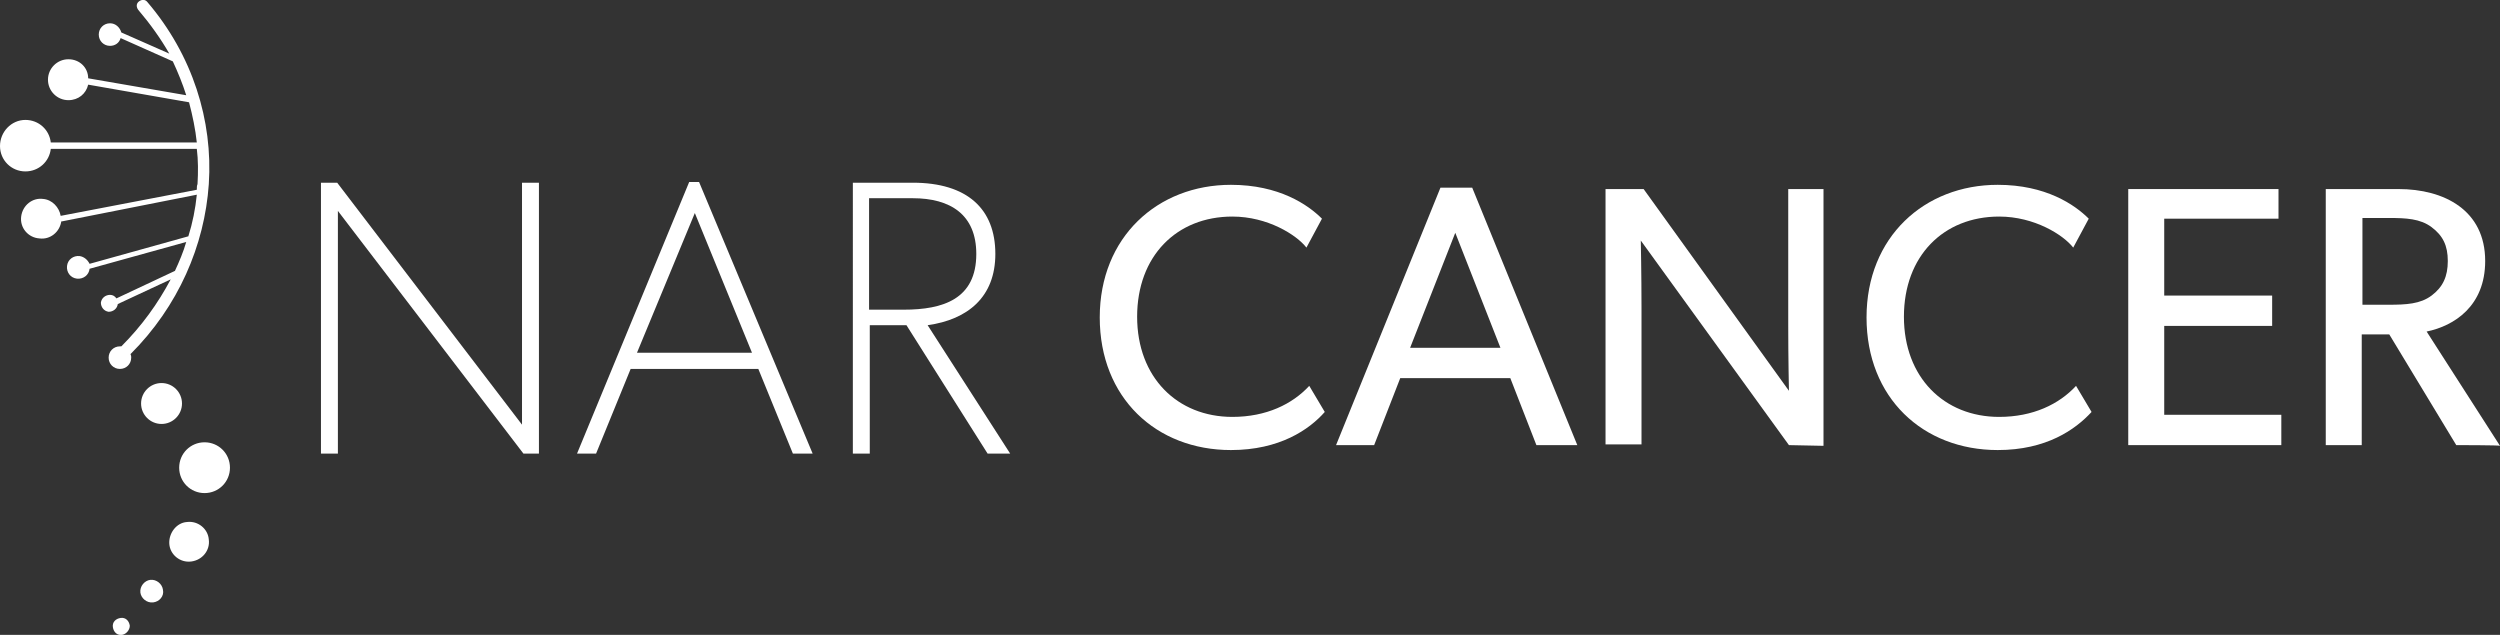
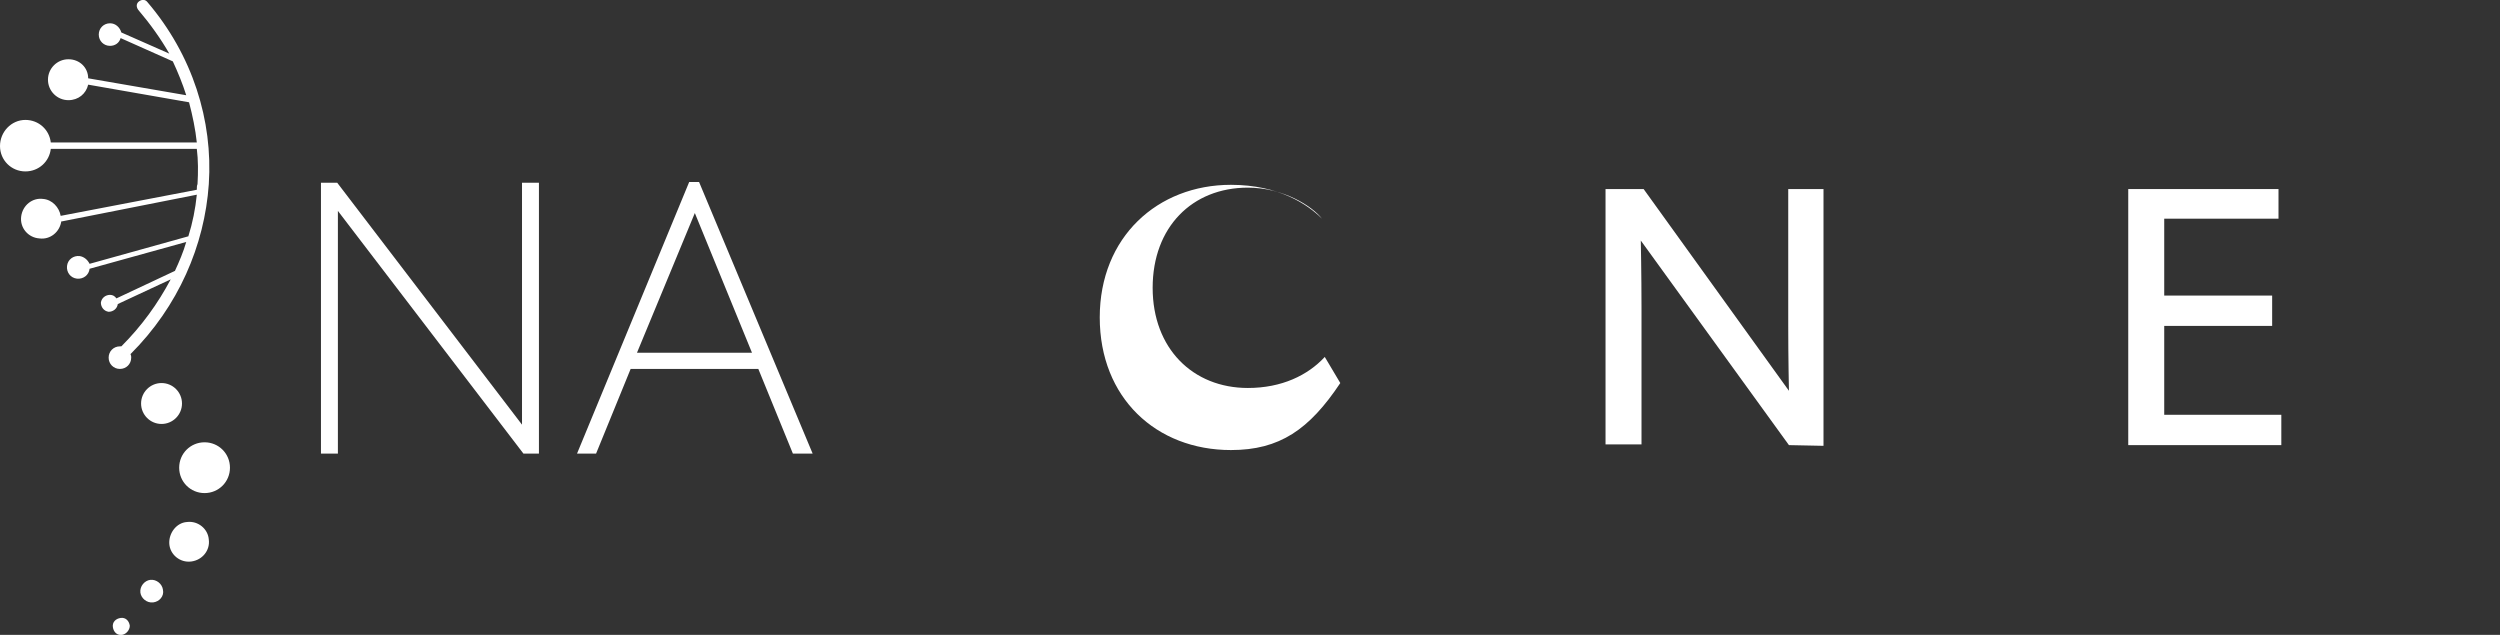
<svg xmlns="http://www.w3.org/2000/svg" version="1.1" id="Layer_1" x="0px" y="0px" viewBox="0 0 354.4 90" style="enable-background:new 0 0 354.4 90;" xml:space="preserve">
  <rect x="0" y="0" width="354.4" height="90" fill="#333333" stroke="none" />
  <style type="text/css">
	.st0{fill:#FFFFFF;}
	.st1{fill-rule:evenodd;clip-rule:evenodd;fill:#FFFFFF;}
</style>
  <g>
    <g>
-       <path class="st0" d="M174.5,63.8c-10.6,0-18.6-7.4-18.6-18.8s8.2-18.8,18.6-18.8c6.8,0,10.9,2.8,12.9,4.8l-2.2,4.1    c-1.4-1.8-5.5-4.4-10.5-4.4c-7.9,0-13.5,5.6-13.5,14.2s5.7,14.2,13.5,14.2c4.8,0,8.5-1.8,10.9-4.4l2.2,3.7    C185.6,60.9,181.4,63.8,174.5,63.8L174.5,63.8z" />
-       <path class="st0" d="M217.8,63.1l-3.7-9.5h-15.6l-3.7,9.5h-5.4l14.8-36.5h4.5l14.9,36.5H217.8L217.8,63.1z M206.3,33l-6.4,16.3    h12.8L206.3,33L206.3,33z" />
+       <path class="st0" d="M174.5,63.8c-10.6,0-18.6-7.4-18.6-18.8s8.2-18.8,18.6-18.8c6.8,0,10.9,2.8,12.9,4.8c-1.4-1.8-5.5-4.4-10.5-4.4c-7.9,0-13.5,5.6-13.5,14.2s5.7,14.2,13.5,14.2c4.8,0,8.5-1.8,10.9-4.4l2.2,3.7    C185.6,60.9,181.4,63.8,174.5,63.8L174.5,63.8z" />
      <path class="st0" d="M253.6,63.1l-21-29c0,0,0.1,4.9,0.1,9.6v19.3h-5.1V26.8h5.4l20.6,28.6c0,0-0.1-4.5-0.1-9.3V26.8h5v36.4    L253.6,63.1L253.6,63.1z" />
-       <path class="st0" d="M283.2,63.8c-10.6,0-18.6-7.4-18.6-18.8s8.2-18.8,18.6-18.8c6.8,0,10.9,2.8,12.9,4.8l-2.2,4.1    c-1.4-1.8-5.5-4.4-10.5-4.4c-7.9,0-13.5,5.6-13.5,14.2s5.7,14.2,13.5,14.2c4.8,0,8.5-1.8,10.9-4.4l2.2,3.7    C294.2,60.9,290.1,63.8,283.2,63.8L283.2,63.8z" />
      <path class="st0" d="M301.7,63.1V26.8H323V31h-16.2v10.9h15.3v4.3h-15.3v12.6h16.6v4.3L301.7,63.1L301.7,63.1z" />
-       <path class="st0" d="M348.2,63.1l-9.5-15.7h-3.9v15.7h-5.1V26.8H340c6.5,0,12.3,3,12.3,10.2c0,6.4-4.4,9.2-8.3,10l10.4,16.2    C354.4,63.1,348.2,63.1,348.2,63.1z M344.7,32.2c-1.6-1.2-3.6-1.3-6.1-1.3h-3.7v12.3h3.7c2.5,0,4.5-0.1,6.1-1.3    c1.6-1.2,2.3-2.7,2.3-4.9S346.3,33.4,344.7,32.2z" />
    </g>
    <g>
      <path class="st0" d="M47.9,29.9v34.4h-2.4V25.9h2.3L74,60.2V25.9h2.4v38.4h-2.2C74.2,64.3,47.9,29.9,47.9,29.9z" />
      <path class="st0" d="M81.8,64.3l15.9-38.5h1.4l16.1,38.5h-2.8l-4.9-12H89.4l-4.9,12H81.8L81.8,64.3z M106.6,50l-8.1-19.8L90.3,50    H106.6z" />
-       <path class="st0" d="M128.5,46.1h-5.2v18.2h-2.4V25.9h8.5c7.7,0,11.7,3.7,11.7,10.1c0,6.1-3.9,9.3-9.6,10.1l11.7,18.2H140    L128.5,46.1L128.5,46.1z M138.4,36c0-5.6-3.7-7.9-9-7.9h-6.2v15.8h4.9C133.7,43.9,138.4,42.4,138.4,36z" />
    </g>
    <path class="st1" d="M19.6,1.4c-0.3-0.4-0.3-0.9,0.1-1.2c0.4-0.3,0.9-0.3,1.2,0.1c6.4,7.5,9.3,16.8,8.7,25.8   c-0.6,8.7-4.3,17.3-11.1,24.1c0.1,0.2,0.1,0.3,0.1,0.5c0,0.9-0.7,1.6-1.6,1.6c-0.9,0-1.6-0.7-1.6-1.6s0.7-1.6,1.6-1.6   c0.1,0,0.2,0,0.2,0c2.9-2.9,5.2-6.1,7-9.5l-7.5,3.5c0,0,0,0,0,0c-0.1,0.7-0.7,1.1-1.3,1.1c-0.7-0.1-1.1-0.7-1.1-1.3   c0.1-0.7,0.7-1.1,1.3-1.1c0.4,0,0.7,0.2,0.9,0.5l8.3-3.9c0.6-1.3,1.2-2.7,1.6-4.1l-13.7,3.8c-0.1,0.9-0.9,1.5-1.8,1.4   c-0.9-0.1-1.5-0.9-1.4-1.8c0.1-0.9,0.9-1.5,1.8-1.4c0.6,0.1,1.1,0.5,1.4,1.1l14-3.9c0.6-1.9,1-3.9,1.2-5.9L8.7,31.4l0-0.1   c-0.2,1.6-1.6,2.7-3.1,2.5C4,33.7,2.8,32.3,3,30.7s1.6-2.7,3.1-2.5c1.3,0.1,2.3,1.2,2.5,2.4l19.3-3.7c0-0.3,0-0.6,0.1-0.8   c0.1-1.7,0.1-3.4-0.1-5H7.2c-0.2,1.8-1.7,3.2-3.6,3.2c-2,0-3.6-1.6-3.6-3.6S1.6,17,3.6,17c1.9,0,3.4,1.4,3.6,3.2h20.7   c-0.2-1.9-0.6-3.8-1.1-5.7l-14.3-2.5c-0.3,1.3-1.4,2.2-2.8,2.2c-1.6,0-2.9-1.3-2.9-2.9s1.3-2.9,2.9-2.9s2.8,1.2,2.8,2.7l13.9,2.4   c-0.5-1.6-1.2-3.3-1.9-4.8l-7.4-3.3c-0.2,0.7-0.8,1.1-1.5,1.1c-0.9,0-1.6-0.7-1.6-1.6c0-0.9,0.7-1.6,1.6-1.6c0.8,0,1.4,0.6,1.6,1.3   l6.8,3C22.8,5.5,21.3,3.4,19.6,1.4L19.6,1.4L19.6,1.4z M17.3,90c-0.7,0.1-1.2-0.4-1.3-1.1c-0.1-0.7,0.4-1.2,1.1-1.3   c0.7-0.1,1.2,0.4,1.3,1.1C18.4,89.3,17.9,89.9,17.3,90L17.3,90z M27.1,79.6c-1.6,0.2-3-1-3.1-2.5s1-3,2.5-3.1c1.6-0.2,3,1,3.1,2.5   C29.8,78,28.7,79.4,27.1,79.6L27.1,79.6z M21.7,85.4c-0.9,0.1-1.7-0.6-1.8-1.4c-0.1-0.9,0.6-1.7,1.4-1.8c0.9-0.1,1.7,0.6,1.8,1.4   C23.3,84.5,22.6,85.3,21.7,85.4L21.7,85.4z M29,62.7c-2,0-3.6,1.6-3.6,3.6c0,2,1.6,3.6,3.6,3.6s3.6-1.6,3.6-3.6   C32.6,64.3,31,62.7,29,62.7L29,62.7z M22.9,54.3c-1.6,0-2.9,1.3-2.9,2.9c0,1.6,1.3,2.9,2.9,2.9c1.6,0,2.9-1.3,2.9-2.9   C25.8,55.6,24.5,54.3,22.9,54.3z" />
  </g>
</svg>